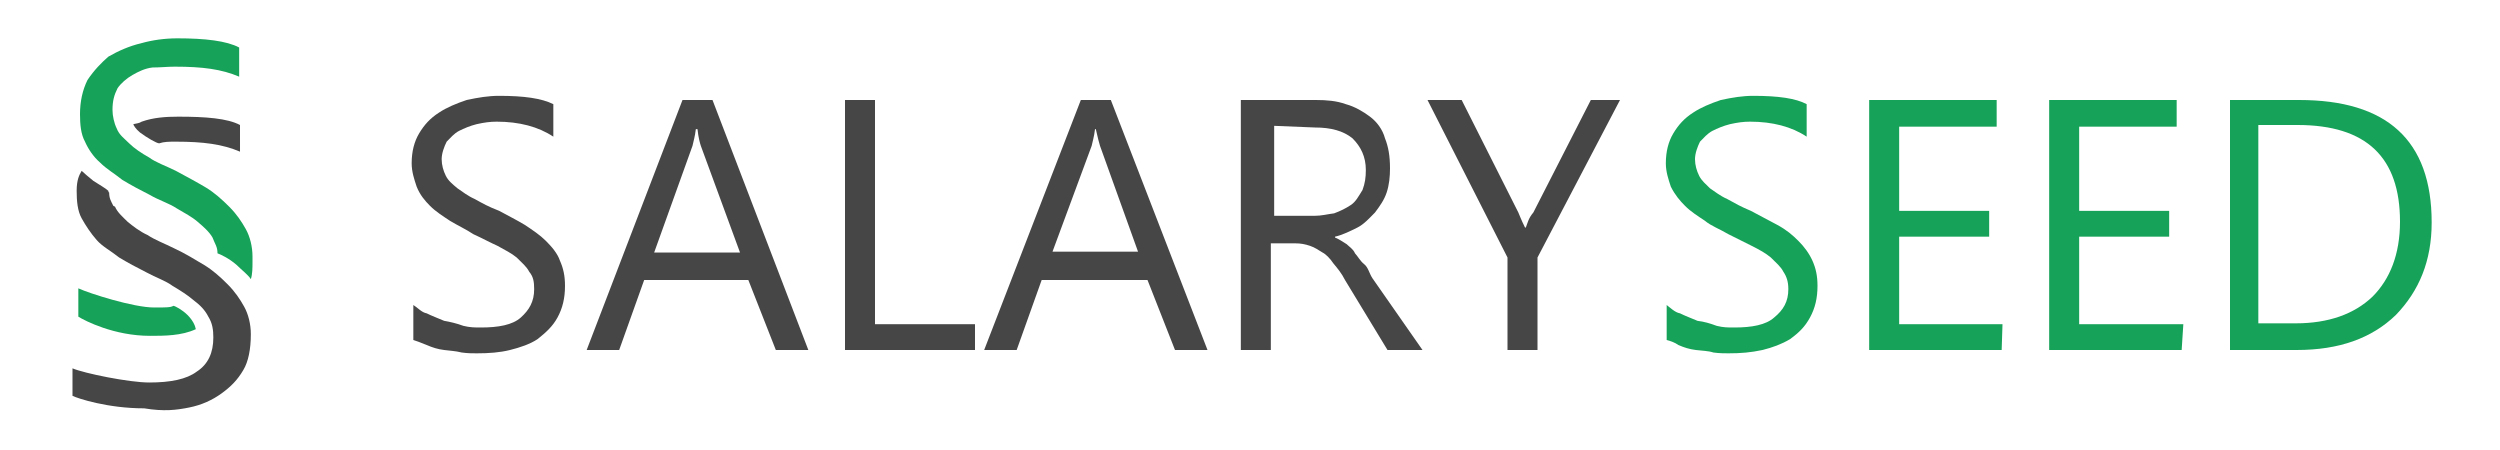
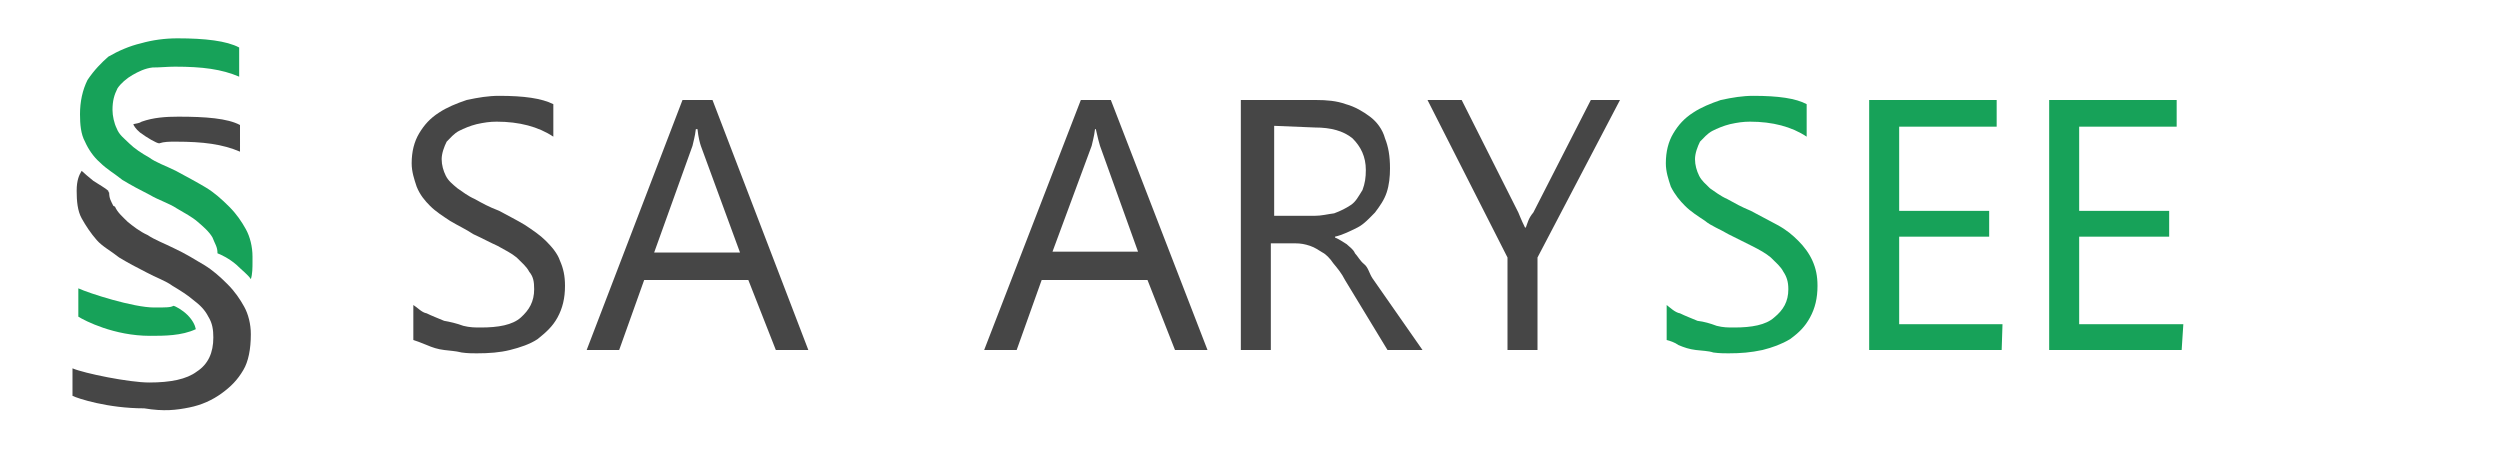
<svg xmlns="http://www.w3.org/2000/svg" version="1.1" id="Layer_1" x="0px" y="0px" viewBox="0 0 300 54" style="enable-background:new 0 0 300 54;" xml:space="preserve" preserveAspectRatio="xMinYMin meet">
  <style type="text/css">
	.st0{fill:#17A259;}
	.st1{fill:#464646;}
</style>
  <path class="st0" d="M10.5,9.6c-0.6,1.2-0.9,2.6-0.9,4.1c0,1.2,0.1,2.4,0.6,3.3c0.4,0.9,1,1.8,1.8,2.5l0,0c0.8,0.8,1.7,1.3,2.7,2.1  c1,0.6,2.1,1.2,3.3,1.8c1,0.6,2.3,1,3.2,1.6c1,0.6,1.8,1,2.5,1.6c0.7,0.6,1.4,1.2,1.8,1.9c0.3,0.8,0.6,1.1,0.6,1.9  c0.3,0.1,1.4,0.6,2.3,1.4c0.6,0.6,1.4,1.2,1.7,1.7c0.2-0.6,0.2-1.4,0.2-2.1c0-0.1,0-0.3,0-0.6c0-1.2-0.3-2.4-0.8-3.3  c-0.5-0.9-1.1-1.8-2-2.7c-0.9-0.9-1.8-1.7-2.8-2.3s-2.3-1.3-3.6-2c-1.2-0.6-2.4-1-3.2-1.6c-0.9-0.5-1.8-1.1-2.4-1.7s-1.2-1-1.5-1.8  c-0.3-0.6-0.5-1.5-0.5-2.2c0-1.1,0.2-1.8,0.6-2.6c0.4-0.6,1.1-1.2,1.8-1.6s1.5-0.8,2.4-0.9C19.2,8.1,20.1,8,21,8  c3.3,0,5.6,0.3,7.7,1.2V5.7c-1.5-0.8-4.1-1.1-7.4-1.1c-1.5,0-3,0.2-4.4,0.6c-1.3,0.3-2.7,0.9-3.9,1.6C12.2,7.5,11.3,8.4,10.5,9.6z" />
  <path class="st0" d="M22.5,37.8c-0.6-0.6-1.5-1.1-1.7-1.1c-0.3,0.2-0.9,0.2-2.3,0.2c-2.5,0-7.8-1.7-9.1-2.3V38  c0.8,0.5,4.3,2.3,8.6,2.3l0,0c1.7,0,3.8,0,5.5-0.8C23.4,39,23.1,38.4,22.5,37.8z" />
  <path class="st1" d="M16.8,15.9c0.8,0.6,2,1.3,2.3,1.3c0.6-0.2,1.2-0.2,2-0.2c3.3,0,5.6,0.3,7.7,1.2V15c-1.5-0.8-4.1-1-7.4-1  c-1.5,0-3,0.1-4.4,0.6c-0.3,0.2-0.6,0.2-1,0.3C16,15,16.3,15.5,16.8,15.9z" />
  <path class="st1" d="M22.7,48.9c1.5-0.3,2.8-0.9,3.9-1.7s1.9-1.6,2.6-2.8c0.6-1,0.9-2.5,0.9-4.3c0-1.2-0.3-2.4-0.8-3.3  c-0.5-0.9-1.1-1.8-2-2.7s-1.8-1.7-2.8-2.3c-1-0.6-2.3-1.4-3.6-2c-1.2-0.6-2.3-1-3.2-1.6c-0.9-0.4-1.8-1.1-2.4-1.6  c-0.6-0.6-1.2-1.1-1.5-1.8l-0.2-0.1c-0.3-0.6-0.5-0.9-0.5-1.6c-0.1,0-0.1-0.2-0.1-0.2c-0.3-0.3-1.2-0.8-1.8-1.2  c-0.6-0.5-1.1-0.9-1.4-1.2c-0.3,0.5-0.6,1.1-0.6,2.4c0,1.2,0.1,2.4,0.6,3.3c0.5,0.9,1.1,1.8,1.8,2.6s1.7,1.3,2.7,2.1  c1,0.6,2.1,1.2,3.3,1.8c1.1,0.6,2.3,1,3.1,1.6c1,0.6,1.8,1.1,2.5,1.7c0.8,0.6,1.4,1.2,1.8,2c0.5,0.8,0.6,1.6,0.6,2.5  c0,1.8-0.6,3.2-2,4.1c-1.2,0.9-3.1,1.3-5.7,1.3c-2.4,0-7.8-1.1-9.2-1.7v3.3c0.6,0.3,4.2,1.5,8.6,1.5C19.7,49.4,21.2,49.2,22.7,48.9z  " />
  <path class="st1" d="M49.6,40.8v-4.2c0.5,0.3,1,0.9,1.6,1c0.6,0.3,1.4,0.6,2.1,0.9c0.6,0.1,1.5,0.3,2.3,0.6c0.8,0.2,1.4,0.2,2.1,0.2  c2.1,0,3.8-0.3,4.8-1.2c1-0.9,1.6-1.9,1.6-3.4c0-0.9-0.1-1.5-0.6-2.1c-0.3-0.6-0.9-1.1-1.5-1.7c-0.6-0.5-1.4-0.9-2.3-1.4  c-0.9-0.4-1.8-0.9-2.9-1.4c-0.9-0.6-1.8-1-2.8-1.6c-0.9-0.6-1.7-1.1-2.4-1.8c-0.6-0.6-1.2-1.3-1.6-2.3c-0.3-0.9-0.6-1.8-0.6-2.8  c0-1.4,0.3-2.6,0.9-3.6s1.3-1.8,2.4-2.5c0.9-0.6,2.1-1.1,3.3-1.5c1.4-0.3,2.6-0.5,3.9-0.5c3,0,5.1,0.3,6.5,1v3.9  c-1.8-1.2-4.1-1.8-6.8-1.8c-0.8,0-1.5,0.1-2.4,0.3c-0.8,0.2-1.5,0.5-2.1,0.8c-0.6,0.3-1.1,0.9-1.5,1.3c-0.3,0.6-0.6,1.4-0.6,2.1  s0.2,1.4,0.5,2s0.8,1,1.4,1.5c0.6,0.4,1.2,0.9,2.1,1.3c0.9,0.5,1.6,0.9,2.9,1.4c1.1,0.6,2.1,1.1,3.1,1.7c0.9,0.6,1.8,1.2,2.5,1.9  s1.4,1.5,1.7,2.4c0.4,0.9,0.6,1.8,0.6,3c0,1.5-0.3,2.7-0.9,3.8c-0.6,1.1-1.4,1.8-2.4,2.6c-0.9,0.6-2.1,1-3.3,1.3  c-1.2,0.3-2.5,0.4-4,0.4c-0.5,0-1.1,0-1.8-0.1c-0.8-0.2-1.4-0.2-2.1-0.3c-0.8-0.1-1.4-0.3-2.1-0.6S49.9,40.9,49.6,40.8z" />
-   <path class="st1" d="M97,42h-3.9l-3.3-8.4H77.3l-3,8.4h-3.9l11.5-30h3.6L97,42z M88.8,30.3l-4.7-12.8c-0.1-0.3-0.3-1-0.4-2h-0.2  c-0.1,0.9-0.3,1.5-0.4,2l-4.6,12.8H88.8z" />
-   <path class="st1" d="M117,42h-15.6V12h3.6v26.9h12C117,38.7,117,42,117,42z" />
+   <path class="st1" d="M97,42h-3.9l-3.3-8.4H77.3l-3,8.4h-3.9l11.5-30h3.6L97,42M88.8,30.3l-4.7-12.8c-0.1-0.3-0.3-1-0.4-2h-0.2  c-0.1,0.9-0.3,1.5-0.4,2l-4.6,12.8H88.8z" />
  <path class="st1" d="M144.9,42H141l-3.3-8.4H125l-3,8.4h-3.9l11.6-30h3.6L144.9,42z M136.6,30.3L132,17.5c-0.1-0.3-0.3-1.1-0.5-2  h-0.1c-0.1,0.9-0.3,1.5-0.4,2l-4.7,12.7H136.6z" />
  <path class="st1" d="M170.7,42h-4.2l-5.1-8.4c-0.4-0.8-0.9-1.4-1.4-2c-0.4-0.6-0.9-1.1-1.3-1.3c-0.5-0.3-0.9-0.6-1.5-0.8  c-0.6-0.2-1.1-0.3-1.8-0.3h-2.9V42h-3.6V12h9c1.3,0,2.5,0.1,3.6,0.5c1.1,0.3,2.1,0.9,2.9,1.5s1.5,1.5,1.8,2.6c0.4,1,0.6,2.1,0.6,3.6  c0,1-0.1,2-0.4,2.9s-0.8,1.6-1.4,2.4c-0.6,0.6-1.3,1.4-2.1,1.8c-0.8,0.4-1.8,0.9-2.7,1.1v0.1c0.5,0.2,0.9,0.5,1.4,0.8  c0.3,0.3,0.8,0.6,1,1.1c0.3,0.3,0.6,0.9,1.1,1.3s0.6,1.1,1,1.7L170.7,42z M152.9,15.1v10.8h4.8c0.9,0,1.6-0.2,2.4-0.3  c0.8-0.3,1.4-0.6,2-1s0.9-1,1.4-1.8c0.3-0.8,0.4-1.5,0.4-2.4c0-1.6-0.6-2.8-1.6-3.8c-1.1-0.9-2.6-1.3-4.5-1.3L152.9,15.1L152.9,15.1  z" />
  <path class="st1" d="M194.4,12l-9.9,18.9V42h-3.6V30.9L171.3,12h4.1l6.8,13.5c0.1,0.2,0.3,0.8,0.8,1.8h0.1c0.2-0.5,0.3-1.1,0.9-1.8  l6.9-13.5C190.8,12,194.4,12,194.4,12z" />
  <path class="st0" d="M200,40.8v-4.2c0.4,0.3,1,0.9,1.6,1c0.6,0.3,1.4,0.6,2.1,0.9c0.8,0.1,1.5,0.3,2.3,0.6c0.8,0.2,1.3,0.2,2.1,0.2  c2.1,0,3.8-0.3,4.8-1.2c1.1-0.9,1.7-1.9,1.7-3.4c0-0.9-0.2-1.5-0.6-2.1c-0.3-0.6-0.9-1.1-1.5-1.7c-0.6-0.5-1.3-0.9-2.3-1.4  s-1.8-0.9-2.8-1.4c-1-0.6-2.1-1-2.8-1.6c-0.9-0.6-1.7-1.1-2.4-1.8c-0.6-0.6-1.2-1.3-1.7-2.3c-0.3-0.9-0.6-1.8-0.6-2.8  c0-1.4,0.3-2.6,0.9-3.6c0.6-1,1.3-1.8,2.4-2.5c0.9-0.6,2.1-1.1,3.3-1.5c1.4-0.3,2.6-0.5,3.9-0.5c3,0,5.1,0.3,6.4,1v3.9  c-1.8-1.2-4.1-1.8-6.8-1.8c-0.8,0-1.5,0.1-2.4,0.3c-0.8,0.2-1.5,0.5-2.1,0.8s-1.1,0.9-1.5,1.3c-0.3,0.6-0.6,1.4-0.6,2.1  s0.2,1.4,0.5,2c0.3,0.6,0.8,1,1.3,1.5c0.6,0.4,1.2,0.9,2.1,1.3c0.9,0.5,1.6,0.9,2.8,1.4c1.1,0.6,2.1,1.1,3.2,1.7s1.8,1.2,2.5,1.9  s1.3,1.5,1.7,2.4c0.4,0.9,0.6,1.8,0.6,3c0,1.5-0.3,2.7-0.9,3.8c-0.6,1.1-1.3,1.8-2.4,2.6c-1,0.6-2.1,1-3.3,1.3  c-1.4,0.3-2.6,0.4-4.1,0.4c-0.4,0-1.1,0-1.8-0.1c-0.6-0.2-1.3-0.2-2.1-0.3c-0.8-0.1-1.4-0.3-2.1-0.6C201,41.1,200.4,40.9,200,40.8z" />
  <path class="st0" d="M240.2,42h-15.9V12h15.3v3.2h-11.7v10.1h10.8v3.1h-10.8v10.5h12.4L240.2,42L240.2,42z" />
  <path class="st0" d="M261.8,42h-15.9V12h15.3v3.2h-11.7v10.1h10.8v3.1h-10.8v10.5h12.5L261.8,42L261.8,42z" />
-   <path class="st0" d="M267.6,42V12h8.3c10.5,0,15.9,4.8,15.9,14.7c0,4.6-1.5,8.2-4.3,11.1c-2.9,2.8-6.8,4.2-11.9,4.2H267.6z   M271,15.1v23.7h4.5c3.9,0,7-1.1,9.2-3.2c2.1-2.1,3.3-5.1,3.3-9c0-7.7-4-11.6-12.3-11.6H271z" />
</svg>